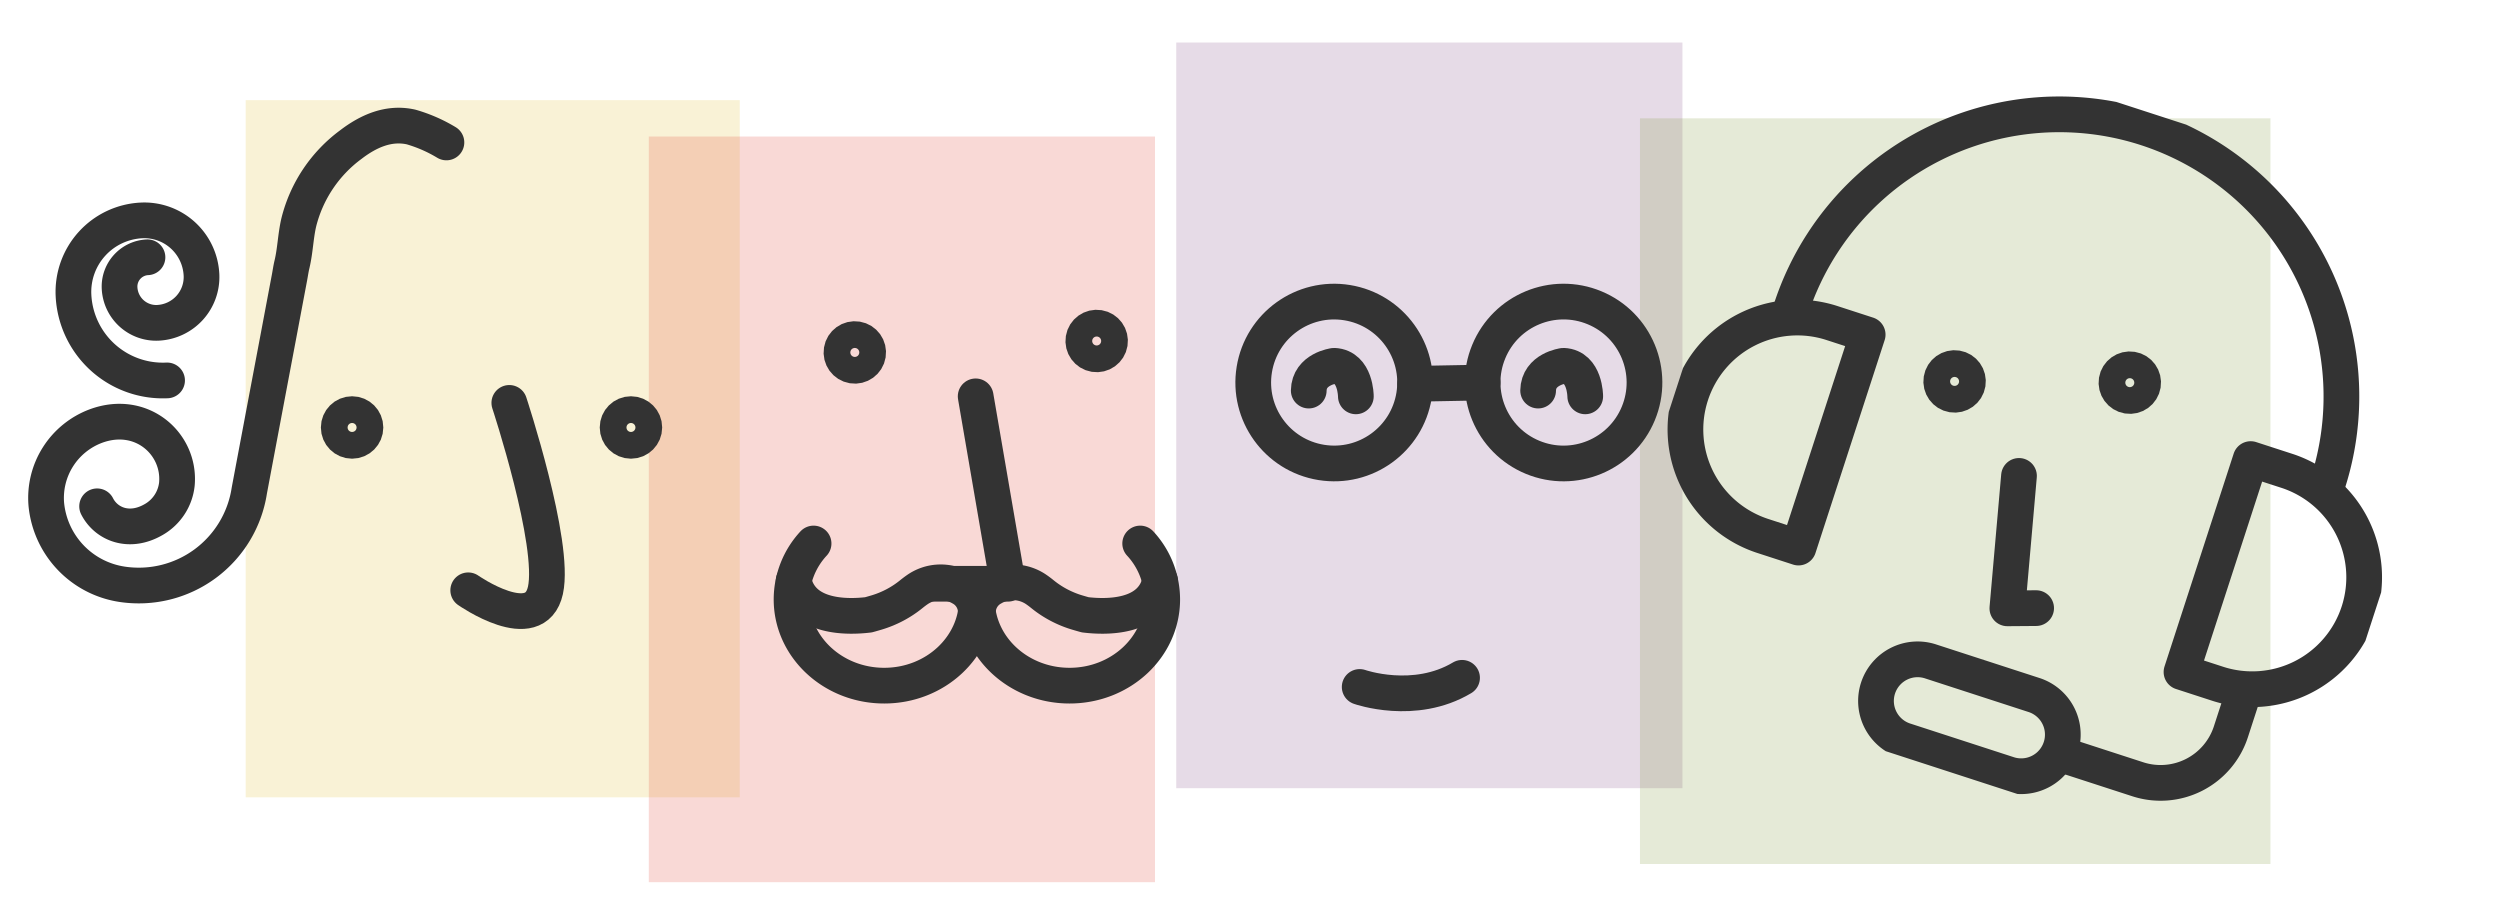
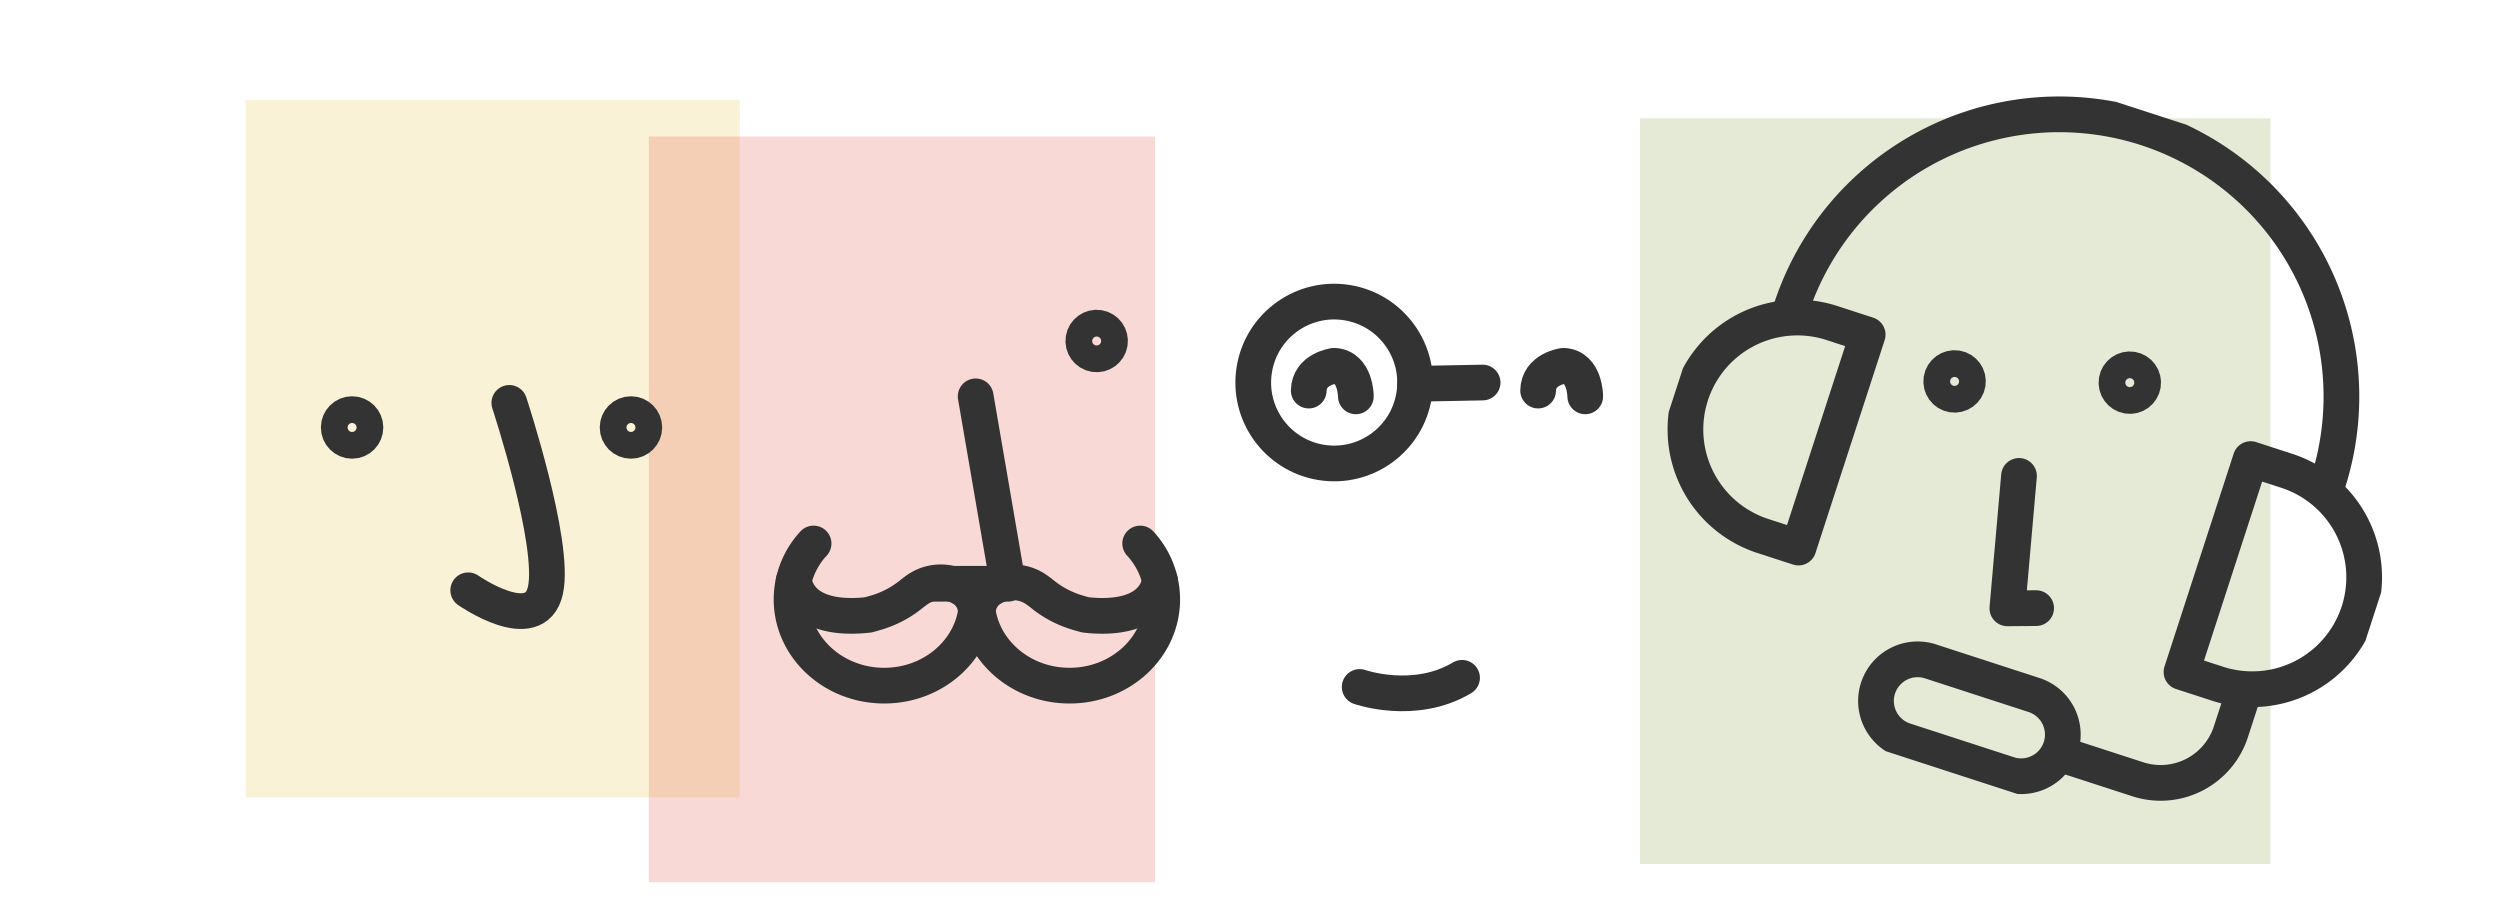
<svg xmlns="http://www.w3.org/2000/svg" width="420" height="153.204" viewBox="0 0 420 153.204">
  <defs>
    <clipPath id="clip-path">
      <rect id="Rectangle_1411" data-name="Rectangle 1411" width="83.003" height="117.122" fill="#dfbe34" />
    </clipPath>
    <clipPath id="clip-path-2">
      <rect id="Rectangle_1413" data-name="Rectangle 1413" width="85.04" height="125.269" fill="#df4034" />
    </clipPath>
    <clipPath id="clip-path-3">
      <rect id="Rectangle_1415" data-name="Rectangle 1415" width="85.04" height="125.269" fill="#834c85" />
    </clipPath>
    <clipPath id="clip-path-4">
      <rect id="Rectangle_1417" data-name="Rectangle 1417" width="105.919" height="125.269" fill="#7d9635" />
    </clipPath>
    <clipPath id="clip-path-5">
      <rect id="Rectangle_1419" data-name="Rectangle 1419" width="115.707" height="123.194" transform="translate(0 110.044) rotate(-72)" fill="none" />
    </clipPath>
    <clipPath id="clip-path-6">
-       <rect id="Rectangle_1420" data-name="Rectangle 1420" width="420" height="153.204" transform="translate(-5)" fill="none" />
-     </clipPath>
+       </clipPath>
  </defs>
  <g id="Group_811" data-name="Group 811" transform="translate(-174 -159.99)">
    <g id="Group_810" data-name="Group 810">
      <g id="Group_782" data-name="Group 782" transform="translate(215.275 176.814)" opacity="0.2" style="isolation: isolate">
        <g id="Group_781" data-name="Group 781">
          <g id="Group_780" data-name="Group 780" clip-path="url(#clip-path)">
            <rect id="Rectangle_1410" data-name="Rectangle 1410" width="83.003" height="117.122" transform="translate(0)" fill="#dfbe34" />
          </g>
        </g>
      </g>
      <g id="Group_785" data-name="Group 785" transform="translate(283 182.926)" opacity="0.2" style="isolation: isolate">
        <g id="Group_784" data-name="Group 784">
          <g id="Group_783" data-name="Group 783" clip-path="url(#clip-path-2)">
            <rect id="Rectangle_1412" data-name="Rectangle 1412" width="85.04" height="125.269" fill="#df4034" />
          </g>
        </g>
      </g>
      <g id="Group_788" data-name="Group 788" transform="translate(371.607 167.139)" opacity="0.2" style="isolation: isolate">
        <g id="Group_787" data-name="Group 787">
          <g id="Group_786" data-name="Group 786" clip-path="url(#clip-path-3)">
-             <rect id="Rectangle_1414" data-name="Rectangle 1414" width="85.04" height="125.269" fill="#834c85" />
-           </g>
+             </g>
        </g>
      </g>
      <g id="Group_791" data-name="Group 791" transform="translate(449.518 179.869)" opacity="0.2" style="isolation: isolate">
        <g id="Group_790" data-name="Group 790">
          <g id="Group_789" data-name="Group 789" clip-path="url(#clip-path-4)">
            <rect id="Rectangle_1416" data-name="Rectangle 1416" width="105.919" height="125.269" fill="#7d9635" />
          </g>
        </g>
      </g>
      <path id="Path_528" data-name="Path 528" d="M171.911,109.825c0,8.006-6.97,14.495-15.568,14.495s-15.568-6.489-15.568-14.495a13.866,13.866,0,0,1,3.7-9.385" transform="translate(166.205 150.859)" fill="none" stroke="#333" stroke-linecap="round" stroke-linejoin="round" stroke-width="6" />
      <path id="Path_529" data-name="Path 529" d="M141.167,107.352c1.38,6.307,9.114,6.112,12.572,5.694,0,0,.561-.151,1.345-.385a16.968,16.968,0,0,0,5.848-3.084c.29-.236.607-.479.944-.714a6.881,6.881,0,0,1,7.445-.346,4.638,4.638,0,0,1,2.446,4.141" transform="translate(166.168 150.232)" fill="none" stroke="#333" stroke-linecap="round" stroke-linejoin="round" stroke-width="6" />
      <path id="Path_530" data-name="Path 530" d="M175.024,109.825c0,8.006,6.97,14.495,15.568,14.495s15.568-6.489,15.568-14.495a13.866,13.866,0,0,0-3.7-9.385" transform="translate(163.092 150.859)" fill="none" stroke="#333" stroke-linecap="round" stroke-linejoin="round" stroke-width="6" />
      <path id="Path_531" data-name="Path 531" d="M205.821,107.352c-1.38,6.307-9.114,6.112-12.572,5.694,0,0-.561-.151-1.345-.385a16.968,16.968,0,0,1-5.848-3.084c-.29-.236-.607-.479-.944-.714a6.881,6.881,0,0,0-7.445-.346,4.638,4.638,0,0,0-2.446,4.141" transform="translate(163.074 150.232)" fill="none" stroke="#333" stroke-linecap="round" stroke-linejoin="round" stroke-width="6" />
-       <circle id="Ellipse_89" data-name="Ellipse 89" cx="13.596" cy="13.596" r="13.596" transform="translate(418.91 231.613) rotate(-67.5)" fill="none" stroke="#333" stroke-linecap="round" stroke-linejoin="round" stroke-width="6" />
      <circle id="Ellipse_90" data-name="Ellipse 90" cx="13.596" cy="13.596" r="13.596" transform="translate(382.543 235.498) rotate(-80.783)" fill="none" stroke="#333" stroke-linecap="round" stroke-linejoin="round" stroke-width="6" />
      <line id="Line_189" data-name="Line 189" x1="11.343" y2="0.216" transform="translate(411.736 224.256)" fill="none" stroke="#333" stroke-linecap="round" stroke-linejoin="round" stroke-width="6" />
      <path id="Path_532" data-name="Path 532" d="M245.766,126.792s9.195,3.247,17.2-1.534" transform="translate(156.66 148.605)" fill="none" stroke="#333" stroke-linecap="round" stroke-linejoin="round" stroke-width="6" />
      <path id="Path_533" data-name="Path 533" d="M286.655,72.731s0-4.956-3.647-5.131c0,0-4.221.54-4.266,4.162" transform="translate(153.664 153.846)" fill="none" stroke="#333" stroke-linecap="round" stroke-linejoin="round" stroke-width="6" />
      <path id="Path_534" data-name="Path 534" d="M244.267,72.731s0-4.956-3.647-5.131c0,0-4.221.54-4.266,4.162" transform="translate(157.516 153.846)" fill="none" stroke="#333" stroke-linecap="round" stroke-linejoin="round" stroke-width="6" />
-       <circle id="Ellipse_91" data-name="Ellipse 91" cx="2.245" cy="2.245" r="2.245" transform="translate(315.033 221.057) rotate(-80.783)" fill="none" stroke="#333" stroke-linecap="round" stroke-linejoin="round" stroke-width="6" />
      <circle id="Ellipse_92" data-name="Ellipse 92" cx="2.245" cy="2.245" r="2.245" transform="translate(499.795 225.924) rotate(-80.782)" fill="none" stroke="#333" stroke-linecap="round" stroke-linejoin="round" stroke-width="6" />
      <circle id="Ellipse_93" data-name="Ellipse 93" cx="2.245" cy="2.245" r="2.245" transform="translate(529.232 226.133) rotate(-80.782)" fill="none" stroke="#333" stroke-linecap="round" stroke-linejoin="round" stroke-width="6" />
      <circle id="Ellipse_94" data-name="Ellipse 94" cx="2.245" cy="2.245" r="2.245" transform="translate(230.906 229.561)" fill="none" stroke="#333" stroke-linecap="round" stroke-linejoin="round" stroke-width="6" />
      <circle id="Ellipse_95" data-name="Ellipse 95" cx="2.245" cy="2.245" r="2.245" transform="translate(277.756 229.561)" fill="none" stroke="#333" stroke-linecap="round" stroke-linejoin="round" stroke-width="6" />
      <circle id="Ellipse_96" data-name="Ellipse 96" cx="2.245" cy="2.245" r="2.245" transform="translate(355.666 219.133) rotate(-80.783)" fill="none" stroke="#333" stroke-linecap="round" stroke-linejoin="round" stroke-width="6" />
      <path id="Path_535" data-name="Path 535" d="M174.108,73.244l5.412,31.486H167.2" transform="translate(163.803 153.332)" fill="none" stroke="#333" stroke-linecap="round" stroke-linejoin="round" stroke-width="6" />
      <path id="Path_536" data-name="Path 536" d="M367.41,87.944l-1.954,22.251,4.836-.037" transform="translate(145.781 151.996)" fill="none" stroke="#333" stroke-linecap="round" stroke-linejoin="round" stroke-width="6" />
      <path id="Path_537" data-name="Path 537" d="M87.93,74.452S95.723,98.066,94,105.938s-12.974,0-12.974,0" transform="translate(171.635 153.223)" fill="none" stroke="#333" stroke-linecap="round" stroke-linejoin="round" stroke-width="6" />
      <rect id="Rectangle_1418" data-name="Rectangle 1418" width="415" height="148.204" transform="translate(179 159.99)" fill="none" />
      <g id="Group_795" data-name="Group 795" transform="translate(441.08 159.99)">
        <g id="Group_794" data-name="Group 794" clip-path="url(#clip-path-5)">
          <path id="Path_538" data-name="Path 538" d="M325.44,53.951A47.4,47.4,0,1,1,415.6,83.246" transform="translate(-291.661 -1.926)" fill="none" stroke="#333" stroke-linecap="round" stroke-linejoin="round" stroke-width="6" />
          <path id="Path_539" data-name="Path 539" d="M318.992,95.386a18.806,18.806,0,1,1,11.623-35.771l5.965,1.938L324.958,97.324Z" transform="translate(-289.894 -5.335)" fill="none" stroke="#333" stroke-linecap="round" stroke-linejoin="round" stroke-width="6" />
          <path id="Path_540" data-name="Path 540" d="M415.221,86.776A18.806,18.806,0,1,1,403.6,122.547l-5.965-1.938,11.622-35.771Z" transform="translate(-298.223 -7.712)" fill="none" stroke="#333" stroke-linecap="round" stroke-linejoin="round" stroke-width="6" />
          <path id="Path_541" data-name="Path 541" d="M406.195,127.743l-2.214,6.814a12.415,12.415,0,0,1-15.643,7.97l-12.149-3.947" transform="translate(-296.274 -11.611)" fill="none" stroke="#333" stroke-linecap="round" stroke-linejoin="round" stroke-width="6" />
          <path id="Path_542" data-name="Path 542" d="M363.515,141.172l-17.4-5.652a6.993,6.993,0,1,1,4.322-13.3l17.4,5.652a6.993,6.993,0,0,1-4.322,13.3Z" transform="translate(-293.102 -11.078)" fill="none" stroke="#333" stroke-linecap="round" stroke-linejoin="round" stroke-width="6" />
        </g>
      </g>
      <g id="Group_797" data-name="Group 797" transform="translate(179 159.99)">
        <g id="Group_796" data-name="Group 796" clip-path="url(#clip-path-6)">
          <path id="Path_543" data-name="Path 543" d="M11.589,87.171c1.5,2.958,5.355,4.63,9.5,2.223a7.811,7.811,0,0,0,3.9-5.955c.612-6.7-5.868-12.6-13.6-9.755A12.891,12.891,0,0,0,3.057,86.875a15.037,15.037,0,0,0,12.688,13.387,18.787,18.787,0,0,0,21.412-15.73q.4-2.13.8-4.26.95-5.04,1.9-10.079L42.1,58.328q.905-4.81,1.813-9.618c.136-.725.238-1.466.411-2.183.558-2.315.6-4.759,1.154-7.1A23.19,23.19,0,0,1,54.212,26.4c2.941-2.252,6.366-3.8,10.122-2.956a24.839,24.839,0,0,1,5.937,2.595" transform="translate(-0.273 -2.109)" fill="none" stroke="#333" stroke-linecap="round" stroke-linejoin="round" stroke-width="6" />
          <path id="Path_544" data-name="Path 544" d="M23.8,67.611A15.03,15.03,0,0,1,8.08,53.306,12.024,12.024,0,0,1,19.523,40.73a9.618,9.618,0,0,1,10.061,9.155,7.694,7.694,0,0,1-7.324,8.049,6.156,6.156,0,0,1-6.439-5.859,4.924,4.924,0,0,1,4.687-5.151" transform="translate(-0.733 -3.701)" fill="none" stroke="#333" stroke-linecap="round" stroke-linejoin="round" stroke-width="6" />
        </g>
      </g>
-       <rect id="Rectangle_1421" data-name="Rectangle 1421" width="415" height="148.204" transform="translate(179 159.99)" fill="none" />
    </g>
  </g>
</svg>